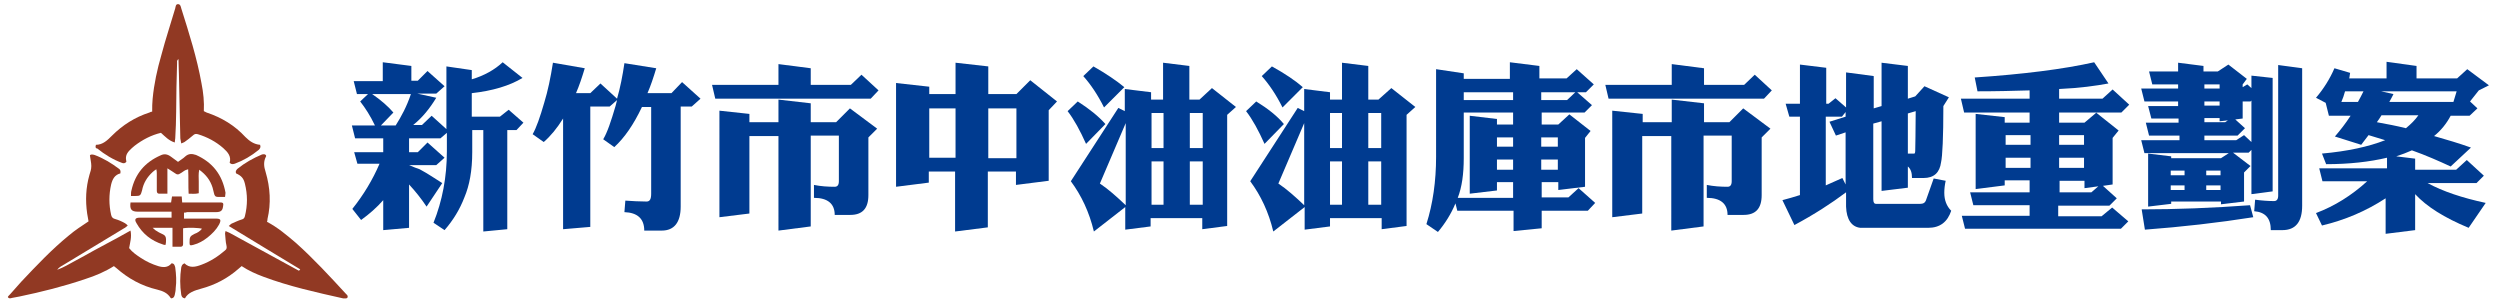
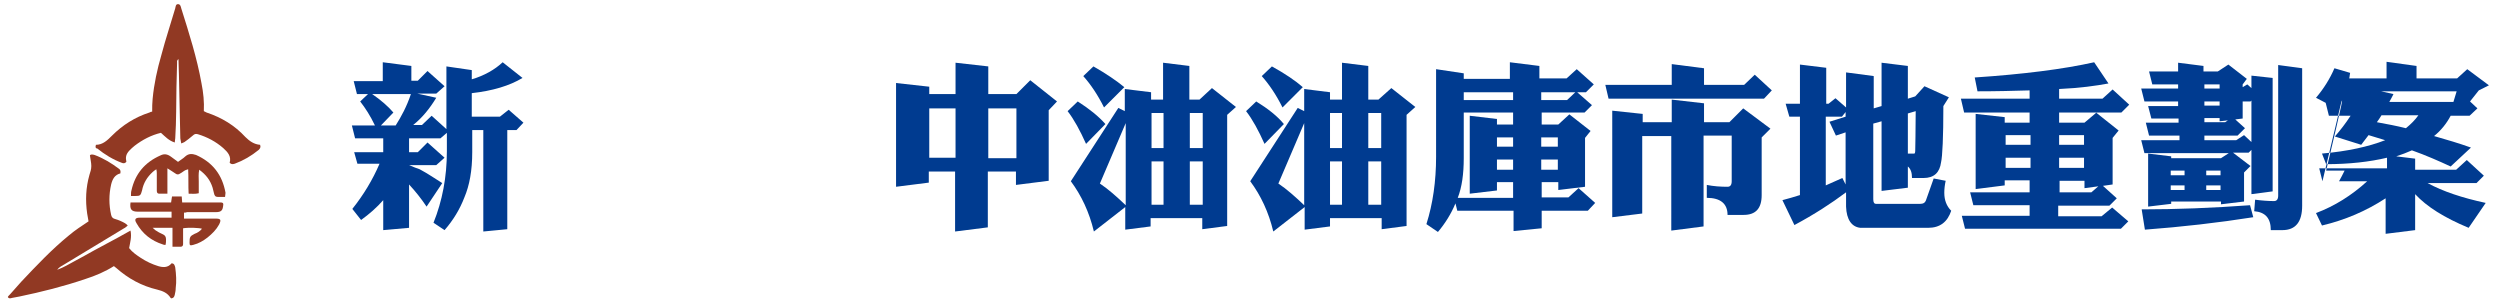
<svg xmlns="http://www.w3.org/2000/svg" version="1.1" id="圖層_1" x="0px" y="0px" viewBox="0 0 542.1 65.8" style="enable-background:new 0 0 542.1 65.8;" xml:space="preserve">
  <style type="text/css">
	.st0{fill:#913923;}
	.st1{fill:#003B90;}
</style>
  <g>
    <g>
-       <path class="st0" d="M65.1,58.4C60,55.3,54.8,52.2,49.6,49c0.3-0.2,0.4-0.4,0.6-0.5c0.7-0.3,1.5-0.7,2.2-0.9    c0.4-0.1,0.6-0.3,0.7-0.7c0.6-2.4,0.6-4.7,0-7.1c-0.3-1.2-0.8-1.7-1.9-2.2c-0.2-0.4,0-0.7,0.3-1c1.6-1.3,3.4-2.3,5.3-3.1    c0.4-0.1,0.7-0.1,0.9,0.2c0,0.1,0,0.1,0,0.2c-0.6,1.1-0.5,2.2-0.1,3.4c1,3.4,1.2,6.8,0.4,10.2c0,0.2,0,0.3-0.1,0.6    c2.3,1.2,4.3,2.9,6.3,4.6c3.8,3.4,7.3,7.2,10.8,11c0.1,0.1,0.2,0.2,0.3,0.3c0.2,0.3,0.1,0.7-0.3,0.7c-0.2,0-0.4,0-0.6,0    c-5.8-1.3-11.7-2.6-17.3-4.7c-1.6-0.6-3.2-1.3-4.7-2.3c-0.2,0.2-0.5,0.4-0.7,0.6c-2.4,2.1-5.1,3.5-8.1,4.3    c-1.4,0.4-2.8,0.8-3.5,2.1c-0.6-0.1-0.7-0.4-0.8-0.8c-0.3-2-0.3-3.9,0-5.9c0.1-0.4,0.2-0.7,0.7-0.9c1.1,1.1,2.4,0.8,3.7,0.3    c1.9-0.7,3.6-1.8,5.1-3.1c0.4-0.3,0.4-0.6,0.3-1.1c-0.2-0.8-0.2-1.7-0.3-2.6c0-0.1,0.1-0.3,0.1-0.5c0.3,0.1,0.6,0.3,0.9,0.4    c4.6,2.5,9.3,5.1,13.9,7.6c0.4,0.2,0.7,0.4,1.1,0.6C65,58.6,65,58.5,65.1,58.4z" />
      <path class="st0" d="M28.3,50c0.3,1.4-0.1,2.6-0.3,3.8c0.7,0.9,1.6,1.5,2.5,2.1c1.2,0.8,2.5,1.4,3.8,1.8c1,0.3,2.1,0.4,2.9-0.6    c0.6,0,0.7,0.5,0.8,0.9c0.2,1.5,0.3,3,0.1,4.5c0,0.5-0.1,0.9-0.2,1.4c-0.1,0.4-0.2,0.7-0.7,0.8c-0.1,0-0.2-0.1-0.2-0.1    c-0.7-1.1-1.7-1.5-2.9-1.8c-3.4-0.8-6.3-2.4-8.9-4.7c-0.1-0.1-0.3-0.2-0.5-0.4c-1.9,1.2-4,2.1-6.2,2.8c-4.7,1.6-9.5,2.8-14.3,3.8    c-0.5,0.1-1.1,0.2-1.6,0.3c-0.3,0.1-0.7,0.2-0.9-0.2C1.7,64.3,2,64,2.2,63.8C3,62.9,3.8,62,4.6,61.1C7.9,57.6,11.2,54.1,15,51    c1.3-1.1,2.7-2,4.2-3c-0.1-0.5-0.2-1.1-0.3-1.7c-0.4-2.8-0.3-5.6,0.5-8.4c0.2-0.6,0.4-1.2,0.4-1.9c0-0.7-0.2-1.5-0.3-2.3    c0.2-0.3,0.6-0.2,1-0.1c1.9,0.7,3.7,1.8,5.3,3c0.3,0.2,0.4,0.5,0.3,1c-1.2,0.3-1.7,1.2-2,2.4c-0.5,2.2-0.5,4.4,0,6.6    c0.1,0.5,0.4,0.8,0.9,0.9c0.7,0.2,1.4,0.5,2.1,0.9c0.2,0.1,0.4,0.3,0.6,0.5c-0.3,0.2-0.5,0.5-0.8,0.6c-4.5,2.7-8.9,5.4-13.4,8.1    c-0.4,0.2-0.8,0.5-1.1,0.9c1.4-0.5,2.7-1.3,4-2c1.3-0.7,2.6-1.4,4-2.2c1.3-0.7,2.6-1.4,3.9-2.1C25.5,51.6,26.8,50.8,28.3,50z" />
      <path class="st0" d="M20.8,31.4c1.5,0,2.5-1,3.5-2c2.3-2.3,5-4,8.1-5c0.2-0.1,0.4-0.2,0.6-0.2c0-1,0-1.9,0.1-2.8    c0.3-3.2,1-6.4,1.9-9.5c0.9-3.4,2-6.7,3-10.1c0.1-0.4,0.1-0.9,0.6-0.9c0.5,0,0.6,0.5,0.7,0.9c1.7,5.4,3.4,10.7,4.4,16.3    c0.4,2,0.6,4,0.5,6c0.2,0.1,0.4,0.2,0.6,0.3c3.3,1.1,6.1,2.8,8.4,5.3c0.9,0.9,1.9,1.6,3.2,1.7c0.2,0.5,0,0.8-0.3,1.1    c-1.6,1.3-3.3,2.3-5.2,3c-0.4,0.1-0.7,0.2-1.1-0.2c0.4-1.4-0.4-2.3-1.4-3.2c-1.6-1.4-3.5-2.4-5.5-3c-0.4-0.1-0.7-0.1-1.1,0.3    c-0.6,0.5-1.2,1-1.8,1.4c-0.2,0.1-0.4,0.2-0.7,0.3c-0.1-0.4-0.1-0.7-0.2-1.1c-0.1-4.6-0.2-9.2-0.3-13.8c0-1.1-0.1-2.2-0.1-3.4    c-0.4,0.3-0.3,0.6-0.3,0.8c-0.1,3.5-0.2,7.1-0.2,10.6c0,1.9-0.1,3.9-0.2,5.8c0,0.2-0.1,0.5-0.1,0.9c-1.3-0.4-2.1-1.3-3-2.1    c-2.1,0.5-4,1.5-5.7,2.8c-0.4,0.3-0.8,0.7-1.2,1.1c-0.7,0.8-0.8,1.4-0.6,2.4c-0.3,0.3-0.6,0.4-1,0.2c-1.9-0.7-3.7-1.8-5.3-3.1    C20.8,32.2,20.6,32,20.8,31.4z" />
      <path class="st0" d="M39.9,46.1c0,0.5,0,0.8,0,1.3c0.3,0,0.7,0,1,0c1.8,0,3.6,0,5.4,0c0.2,0,0.3,0,0.5,0c1.1,0,1.2,0.3,0.7,1.3    c-0.6,1.1-1.5,2-2.5,2.8c-0.9,0.7-1.9,1.3-3.1,1.6c-0.7,0.2-0.8,0.1-0.8-0.5c0-1.2,0.1-1.4,1.1-1.9c0.6-0.2,1.2-0.6,1.6-1.1    c-0.6-0.2-2.9-0.3-4.1-0.1c0,0.5,0,0.9,0,1.4c0,0.7,0,1.3,0,2c0,0.3-0.1,0.6-0.5,0.6c-0.6,0-1.1,0-1.8,0c0-1.4,0-2.7,0-4.1    c-1.4,0-2.7,0-4.3,0c0.4,0.3,0.6,0.6,0.9,0.7c0.4,0.3,0.9,0.5,1.3,0.7c0.5,0.2,0.7,0.6,0.7,1.1c0,0.4,0,0.8-0.1,1.2    c-0.3,0-0.4,0-0.6-0.1c-2.5-0.8-4.4-2.3-5.7-4.6c-0.5-0.8-0.3-1.2,0.7-1.2c2,0,3.9,0,5.9,0c0.3,0,0.6,0,1,0c0-0.4,0-0.8,0-1.3    c-0.3,0-0.7,0-1,0c-2.1,0-4.2,0-6.3,0c-1.4,0-1.8-0.5-1.6-2c1.4,0,2.9,0,4.4,0c1.5,0,2.9,0,4.4,0c0.1-0.5,0.1-0.9,0.2-1.3    c0.7,0,1.4,0,2.1,0c0,0.4,0.1,0.8,0.1,1.3c0.3,0,0.6,0,0.9,0c2.3,0,4.6,0,6.9,0c0.2,0,0.4,0,0.6,0c0.4,0,0.6,0.2,0.5,0.6    c-0.1,1.1-0.4,1.5-1.6,1.5c-2.1,0-4.2,0-6.4,0C40.6,46.1,40.2,46.1,39.9,46.1z" />
      <path class="st0" d="M48.8,42.7c-0.6,0-1.1,0-1.6,0c-0.5,0-0.7-0.3-0.8-0.8c-0.1-0.4-0.2-0.8-0.3-1.2c-0.5-1.6-1.4-2.8-2.9-3.9    c-0.2,0.9-0.1,1.8-0.1,2.6c0,0.8,0,1.7,0,2.5c-0.8,0.2-1.4,0.1-2.2,0.1c-0.1-1.7,0-3.5-0.1-5.3c-0.2,0.1-0.4,0.1-0.6,0.2    c-0.4,0.2-0.7,0.5-1.1,0.7c-0.4,0.3-0.7,0.3-1.1,0c-0.5-0.3-1-0.7-1.7-1.1c0,1.9,0,3.7,0,5.5c-0.7,0-1.3,0-1.8,0    c-0.4,0-0.5-0.3-0.5-0.7c0-1.2,0-2.4,0-3.6c0-0.3,0-0.6-0.1-1c-0.3,0.2-0.6,0.4-0.8,0.6c-1.2,1.1-2,2.4-2.3,4    c-0.3,1.1-0.4,1.2-1.5,1.2c-0.3,0-0.6,0-0.9,0c0-0.5,0-0.9,0.1-1.2c0.8-3.6,2.9-6.1,6.3-7.6c0.8-0.4,1.5-0.3,2.3,0.3    c0.5,0.4,1,0.7,1.5,1.1c0.5-0.4,1.1-0.7,1.6-1.2c0.7-0.6,1.4-0.6,2.3-0.3c3.6,1.6,5.7,4.3,6.4,8.2C48.9,42.2,48.8,42.4,48.8,42.7z    " />
    </g>
  </g>
  <g>
    <path class="st1" d="M89.2,14.3v3.2h1.4l2.1-2.1l3.7,3.3l-1.8,1.6h-4.1l4.1,0.9c-1.4,2.3-3,4.3-5,5.9h1.9l2.1-2l3.2,2.9V14.4   l5.5,0.8v2c2.7-0.8,5-2.1,6.7-3.7l4.3,3.4c-2.8,1.7-6.5,2.8-11,3.3v5.1h6.1l1.9-1.5l3.2,2.8l-1.5,1.6H110v21.5l-5.2,0.5v-22h-2.4   v4.8c0,4-0.6,7.2-1.7,9.8c-1,2.6-2.4,4.9-4.3,7.1L94,48.3c1.9-4.7,2.9-9.9,2.9-15.5v-4L95.5,30h-6.8v3h1.9l2.1-2.1l3.7,3.3   l-1.8,1.6h-5.9c0.9,0.4,1.7,0.7,2.3,0.9c1.7,0.9,3.3,2,4.9,3l-3.4,5.1c-1.2-1.8-2.5-3.4-3.8-4.8v9.4l-5.6,0.5v-6.5   c-1.4,1.6-3,3-4.8,4.3l-1.9-2.4c2.4-3,4.4-6.3,5.9-9.8h-4.8L76.8,33h6.3v-3h-6.1l-0.7-2.8h5c-1-2.1-2.1-3.8-3.2-5.2l1.7-1.6h-2.4   l-0.7-2.8H83v-4.1L89.2,14.3z M85.8,27.2c1.2-1.9,2.4-4.1,3.3-6.8h-8.4c1.9,1.3,3.5,2.7,4.6,4l-2.7,2.8H85.8z" />
-     <path class="st1" d="M126.8,14.8c-0.6,2-1.2,3.8-1.9,5.4h3.1l2.2-2.1l3.6,3.3c0.7-2.4,1.2-5,1.6-7.7l6.9,1.1   c-0.6,2-1.2,3.8-1.9,5.4h5.2l2.3-2.4l4,3.6l-1.9,1.7h-2.4v21.7c0,3.4-1.4,5.2-4.1,5.2h-3.8c0-2.6-1.5-3.9-4.3-4l0.2-2.5   c1.5,0.1,3.1,0.2,4.6,0.2c0.7,0,1-0.5,1-1.7V23.2h-2c-1.8,3.8-3.8,6.7-6,8.7l-2.4-1.7c0.9-1.5,1.7-3.9,2.7-7.3   c0.1-0.4,0.2-0.8,0.3-1.2l-1.6,1.4H128v26.1l-5.9,0.5V25.7c-1.3,2.1-2.7,3.8-4.2,5.1l-2.4-1.7c0.8-1.4,1.6-3.7,2.5-6.8   c0.8-2.6,1.4-5.5,1.9-8.7L126.8,14.8z" />
-     <path class="st1" d="M186.8,16.2l3.7,3.4l-1.7,1.8h-33.7l-0.7-3h14.4v-4.5l7,0.9v3.6h8.7L186.8,16.2z M162.5,24.7v1.8h6.3v-4.9   l7,0.8v4.1h5.5l3-3l5.9,4.4l-1.9,1.9v12.5c0,2.9-1.3,4.3-3.9,4.3H181c0-2.4-1.5-3.7-4.5-3.7l0-2.8c1.5,0.3,3,0.4,4.5,0.4   c0.6,0,0.9-0.4,0.9-1.2v-9.9h-6.1v19.7l-7,0.9V29.5h-6.3v16.8l-6.5,0.8V24L162.5,24.7z" />
    <path class="st1" d="M201.5,18.8v1.6h5.7v-6.8l7.1,0.8v6h6.1l3-3l5.8,4.6l-1.8,1.9v15.3l-7.1,0.9v-2.9h-6.1v12.1l-7.1,0.9v-13h-5.7   v2.4l-7.1,0.9V18L201.5,18.8z M207.2,34.3V23.5h-5.7v10.7H207.2z M214.3,34.3h6.1V23.5h-6.1V34.3z" />
    <path class="st1" d="M239.7,26.9l-4.2,4.3c-1.3-2.9-2.6-5.3-4-7.1l2.2-2.1C236.2,23.6,238.2,25.2,239.7,26.9z M249.6,20v1.6h2.6v-8   l5.7,0.7v7.3h2.2l2.7-2.5l5.2,4.1l-1.9,1.7V49l-5.4,0.7v-2.4h-11.2v1.8l-5.5,0.7v-4.9l-6.8,5.3c-1-4.2-2.7-7.8-5-10.9l10.3-15.9   l1.4,0.7v-4.8L249.6,20z M243.8,18.9l-4.4,4.4c-1.4-2.8-2.9-5-4.5-6.8l2.2-2.1C239.9,16,242.1,17.5,243.8,18.9z M238.5,39.8   c1.8,1.2,3.6,2.8,5.6,4.7V26.7L238.5,39.8z M252.3,32.1v-7.6h-2.6v7.6H252.3z M252.3,44.4V35h-2.6v9.4H252.3z M258,32.1h2.8v-7.6   H258V32.1z M258,35v9.4h2.8V35H258z" />
    <path class="st1" d="M278.4,26.9l-4.2,4.3c-1.3-2.9-2.6-5.3-4-7.1l2.2-2.1C275,23.6,277,25.2,278.4,26.9z M288.4,20v1.6h2.6v-8   l5.7,0.7v7.3h2.2l2.8-2.5l5.2,4.1l-1.9,1.7V49l-5.4,0.7v-2.4h-11.2v1.8l-5.5,0.7v-4.9l-6.8,5.3c-1-4.2-2.7-7.8-5-10.9l10.3-15.9   l1.4,0.7v-4.8L288.4,20z M282.5,18.9l-4.4,4.4c-1.4-2.8-2.9-5-4.5-6.8l2.2-2.1C278.7,16,280.9,17.5,282.5,18.9z M277.2,39.8   c1.8,1.2,3.6,2.8,5.6,4.7V26.7L277.2,39.8z M291,32.1v-7.6h-2.6v7.6H291z M291,44.4V35h-2.6v9.4H291z M296.7,32.1h2.8v-7.6h-2.8   V32.1z M296.7,35v9.4h2.8V35H296.7z" />
    <path class="st1" d="M333.8,14.3v2.7h5.9l2.2-2l3.7,3.3l-1.7,1.7H342l3.2,2.8l-1.6,1.6h-9.3V27h3.6l2.4-2.2l4.6,3.6l-1.2,1.5v10.6   l-5.8,0.7v-1.7h-3.6v3.3h5.8l2.2-2l3.6,3.2l-1.6,1.7h-10v3.8l-6.1,0.6v-4.4H316l-0.4-1.6c-0.9,2.2-2.2,4.3-3.8,6.2l-2.5-1.7   c1.4-4.4,2.1-9.3,2.1-14.6V15l6,0.9v1.2h10v-3.6L333.8,14.3z M328.1,39.5h-3.5v1.8l-5.9,0.7V25.1l5.9,0.7V27h3.5v-2.6h-10.7v9.9   c0,3.4-0.4,6.3-1.3,8.6h12V39.5z M328.1,21.7V20h-10.7v1.7H328.1z M328.1,31.8v-2h-3.5v2H328.1z M328.1,34.6h-3.5v2.2h3.5V34.6z    M334.2,21.7h5.6l1.8-1.7h-7.4V21.7z M334.2,31.8h3.6v-2h-3.6V31.8z M337.8,34.6h-3.6v2.2h3.6V34.6z" />
    <path class="st1" d="M380.5,16.2l3.7,3.4l-1.7,1.8h-33.7l-0.7-3h14.4v-4.5l7,0.9v3.6h8.7L380.5,16.2z M356.2,24.7v1.8h6.3v-4.9   l7,0.8v4.1h5.5l3-3l5.9,4.4l-1.9,1.9v12.5c0,2.9-1.3,4.3-3.9,4.3h-3.5c0-2.4-1.5-3.7-4.5-3.7l0-2.8c1.5,0.3,3,0.4,4.5,0.4   c0.6,0,0.9-0.4,0.9-1.2v-9.9h-6.1v19.7l-7,0.9V29.5h-6.3v16.8l-6.5,0.8V24L356.2,24.7z" />
    <path class="st1" d="M398,21.3l2.3,2v-7.6l6,0.8v7L408,23v-9.4l5.7,0.7v7.1l1.6-0.5l2-2.2l5.3,2.4l-1.2,1.9   c0,6.8-0.2,10.9-0.5,12.2c-0.3,2.2-1.5,3.4-3.8,3.4h-2.5c0-1.2-0.3-2-0.9-2.5v4.6l-5.7,0.7V26.3l-1.8,0.5v16.4c0,0.7,0.2,1,0.6,1   h9.6c0.6,0,1-0.2,1.2-0.7l1.7-4.8l2.6,0.5c-0.2,0.9-0.3,1.8-0.3,2.6c0,1.6,0.5,2.9,1.5,3.9c-0.8,2.4-2.4,3.7-5,3.7h-14.7   c-1.9-0.2-3-1.8-3.1-4.6v-3.1c-3.2,2.4-6.9,4.8-11.2,7.1l-2.6-5.4c1.2-0.3,2.5-0.7,3.8-1.1v-17h-2.3l-0.8-2.8h3.1V14l5.7,0.7v7.8   h0.5L398,21.3z M400.2,28.7l-2.1,0.7l-1.4-3l3.5-1.1v-1l-0.8,1h-3.5v14.9c1.2-0.5,2.4-1.1,3.6-1.6l0.7,1.4V28.7z M413.7,33.3h1.4   c0.1,0,0.2-0.2,0.2-0.7c0-1,0.1-3.9,0.1-8.5l-1.7,0.5V33.3z" />
    <path class="st1" d="M457.2,18.1c-2.7,0.5-6.2,1-10.7,1.2v2.1h9.4l2.2-2l3.6,3.3l-1.7,1.7h-5.5l4.9,3.9l-1.3,1.6v10.1l-2.1,0.3   l3,2.7l-1.6,1.6h-11.1v2.3h9.4L458,45l3.5,3l-1.6,1.6h-33.8l-0.7-2.8h14.7v-2.3h-12.2l-0.7-2.8h12.9v-2.6h-5.4v1.1l-6.3,0.8V24.7   l6.3,0.7v1.2h5.4v-2.2h-14.2l-0.7-3h14.9v-1.8c-3.4,0.1-7.2,0.2-11.3,0.2l-0.6-3c10.5-0.7,19.2-1.8,25.9-3.3L457.2,18.1z    M440.3,29.3h-5.4v2.1h5.4V29.3z M440.3,34.2h-5.4v2.2h5.4V34.2z M446.5,26.6h5.5l2.6-2.2h-8.1V26.6z M451.9,29.3h-5.4v2.1h5.4   V29.3z M451.9,34.2h-5.4v2.2h5.4V34.2z M446.5,41.7h7l1.5-1.3l-3,0.4v-1.6h-5.4V41.7z" />
    <path class="st1" d="M483.2,14l4,3.1l-0.9,1.2v0.6l1-0.6l0.9,0.8v-2.7l4.6,0.5v24.6l-4.6,0.6v-9.6l-0.6,0.6h-3.4l3.8,2.9l-1.4,1.4   v6.3l-5,0.6v-0.6h-10.8v0.5l-5,0.6V33.3l5,0.6v0.4h10.8l1.7-1.1h-18.3l-0.7-2.8h8.3v-1H466l-0.7-2.8h7.1v-0.9h-5.9l-0.7-2.7h6.5V22   h-7.3l-0.7-2.8h8v-0.9h-5.6l-0.7-2.8h6.3v-1.9l5.5,0.7v1.2h3.1L483.2,14z M488.6,47.1c-7.6,1.2-15.5,2.1-23.5,2.7l-0.7-4.4   c7.4,0,15.3-0.3,23.5-0.9L488.6,47.1z M473.7,38V37h-3V38H473.7z M473.7,41.2v-1h-3v1H473.7z M478,19.2h3.3v-0.9H478V19.2z    M488.2,21.8L488,22h-1.7v3.7l-1.6,0.2l2.1,1.9l-1.6,1.6H478v1h6.9l1.7-1.1l1.6,1.5V21.8z M478,22.9h3.3V22H478V22.9z M478,26.5   h4.5l0.6-0.4l-1.8,0.2v-0.7H478V26.5z M478.4,38h3.1V37h-3.1V38z M478.4,41.2h3.1v-1h-3.1V41.2z M499.2,14.8v29.8   c0,3.5-1.4,5.3-4.3,5.3h-2.5c0-2.6-1.2-3.9-3.6-4.1l0.2-2.5c1.5,0.2,2.9,0.3,4.1,0.3c0.6,0,0.9-0.4,0.9-1.2V14.1L499.2,14.8z" />
-     <path class="st1" d="M503.6,39.3l-0.7-2.8h14.7v-2.3c-3.8,0.9-8.2,1.4-13.2,1.4l-0.9-2.3c5.6-0.5,10.1-1.5,13.7-2.9   c-1.2-0.4-2.4-0.7-3.6-1.1c-0.5,0.7-1.1,1.4-1.6,2.1l-5.7-1.8c1.2-1.4,2.3-2.8,3.4-4.5H505l-0.7-2.8l-2.1-1.1c1.7-2,3-4.1,4-6.4   l3.4,1c-0.1,0.4-0.1,0.9-0.2,1.2h8.1v-3.6l6.5,0.9v2.7h8.8l2.2-2l4.7,3.5l-2.2,1.1l-1.9,2.4l1.6,1.5l-1.7,1.6h-4.1   c-0.9,1.7-2.1,3.2-3.6,4.4c2.8,0.8,5.5,1.6,8,2.5l-4.4,4.1c-2.6-1.2-5.3-2.4-8.4-3.5c-1.1,0.5-2.2,0.9-3.4,1.3l4.1,0.5v2.4h8.9   l2.3-2.1l3.7,3.4l-1.6,1.6h-10.6c3.3,1.8,7.5,3.2,12.6,4.3l-3.7,5.4c-5.3-2.2-9.1-4.6-11.6-7.3v7.8l-6.4,0.8V43   c-4.3,2.8-8.8,4.7-13.8,5.9l-1.3-2.7c4-1.5,7.7-3.8,11.1-6.9H503.6z M507.7,22.1h3.6c0.4-0.7,0.8-1.5,1.2-2.3h-4   C508.3,20.6,508,21.4,507.7,22.1z M516.4,25c-0.3,0.5-0.7,1.1-1,1.5c2.2,0.4,4.3,0.8,6.3,1.3c1.1-0.9,2-1.8,2.7-2.8H516.4z    M532,22.1L532,22.1l0.7-2.3h-16.4l2.7,0.6c-0.3,0.6-0.6,1.2-0.9,1.7H532z" />
+     <path class="st1" d="M503.6,39.3l-0.7-2.8h14.7v-2.3c-3.8,0.9-8.2,1.4-13.2,1.4l-0.9-2.3c5.6-0.5,10.1-1.5,13.7-2.9   c-1.2-0.4-2.4-0.7-3.6-1.1c-0.5,0.7-1.1,1.4-1.6,2.1l-5.7-1.8c1.2-1.4,2.3-2.8,3.4-4.5H505l-0.7-2.8l-2.1-1.1c1.7-2,3-4.1,4-6.4   l3.4,1c-0.1,0.4-0.1,0.9-0.2,1.2h8.1v-3.6l6.5,0.9v2.7h8.8l2.2-2l4.7,3.5l-2.2,1.1l-1.9,2.4l1.6,1.5l-1.7,1.6h-4.1   c-0.9,1.7-2.1,3.2-3.6,4.4c2.8,0.8,5.5,1.6,8,2.5l-4.4,4.1c-2.6-1.2-5.3-2.4-8.4-3.5c-1.1,0.5-2.2,0.9-3.4,1.3l4.1,0.5v2.4h8.9   l2.3-2.1l3.7,3.4l-1.6,1.6h-10.6c3.3,1.8,7.5,3.2,12.6,4.3l-3.7,5.4c-5.3-2.2-9.1-4.6-11.6-7.3v7.8l-6.4,0.8V43   c-4.3,2.8-8.8,4.7-13.8,5.9l-1.3-2.7c4-1.5,7.7-3.8,11.1-6.9H503.6z h3.6c0.4-0.7,0.8-1.5,1.2-2.3h-4   C508.3,20.6,508,21.4,507.7,22.1z M516.4,25c-0.3,0.5-0.7,1.1-1,1.5c2.2,0.4,4.3,0.8,6.3,1.3c1.1-0.9,2-1.8,2.7-2.8H516.4z    M532,22.1L532,22.1l0.7-2.3h-16.4l2.7,0.6c-0.3,0.6-0.6,1.2-0.9,1.7H532z" />
  </g>
</svg>